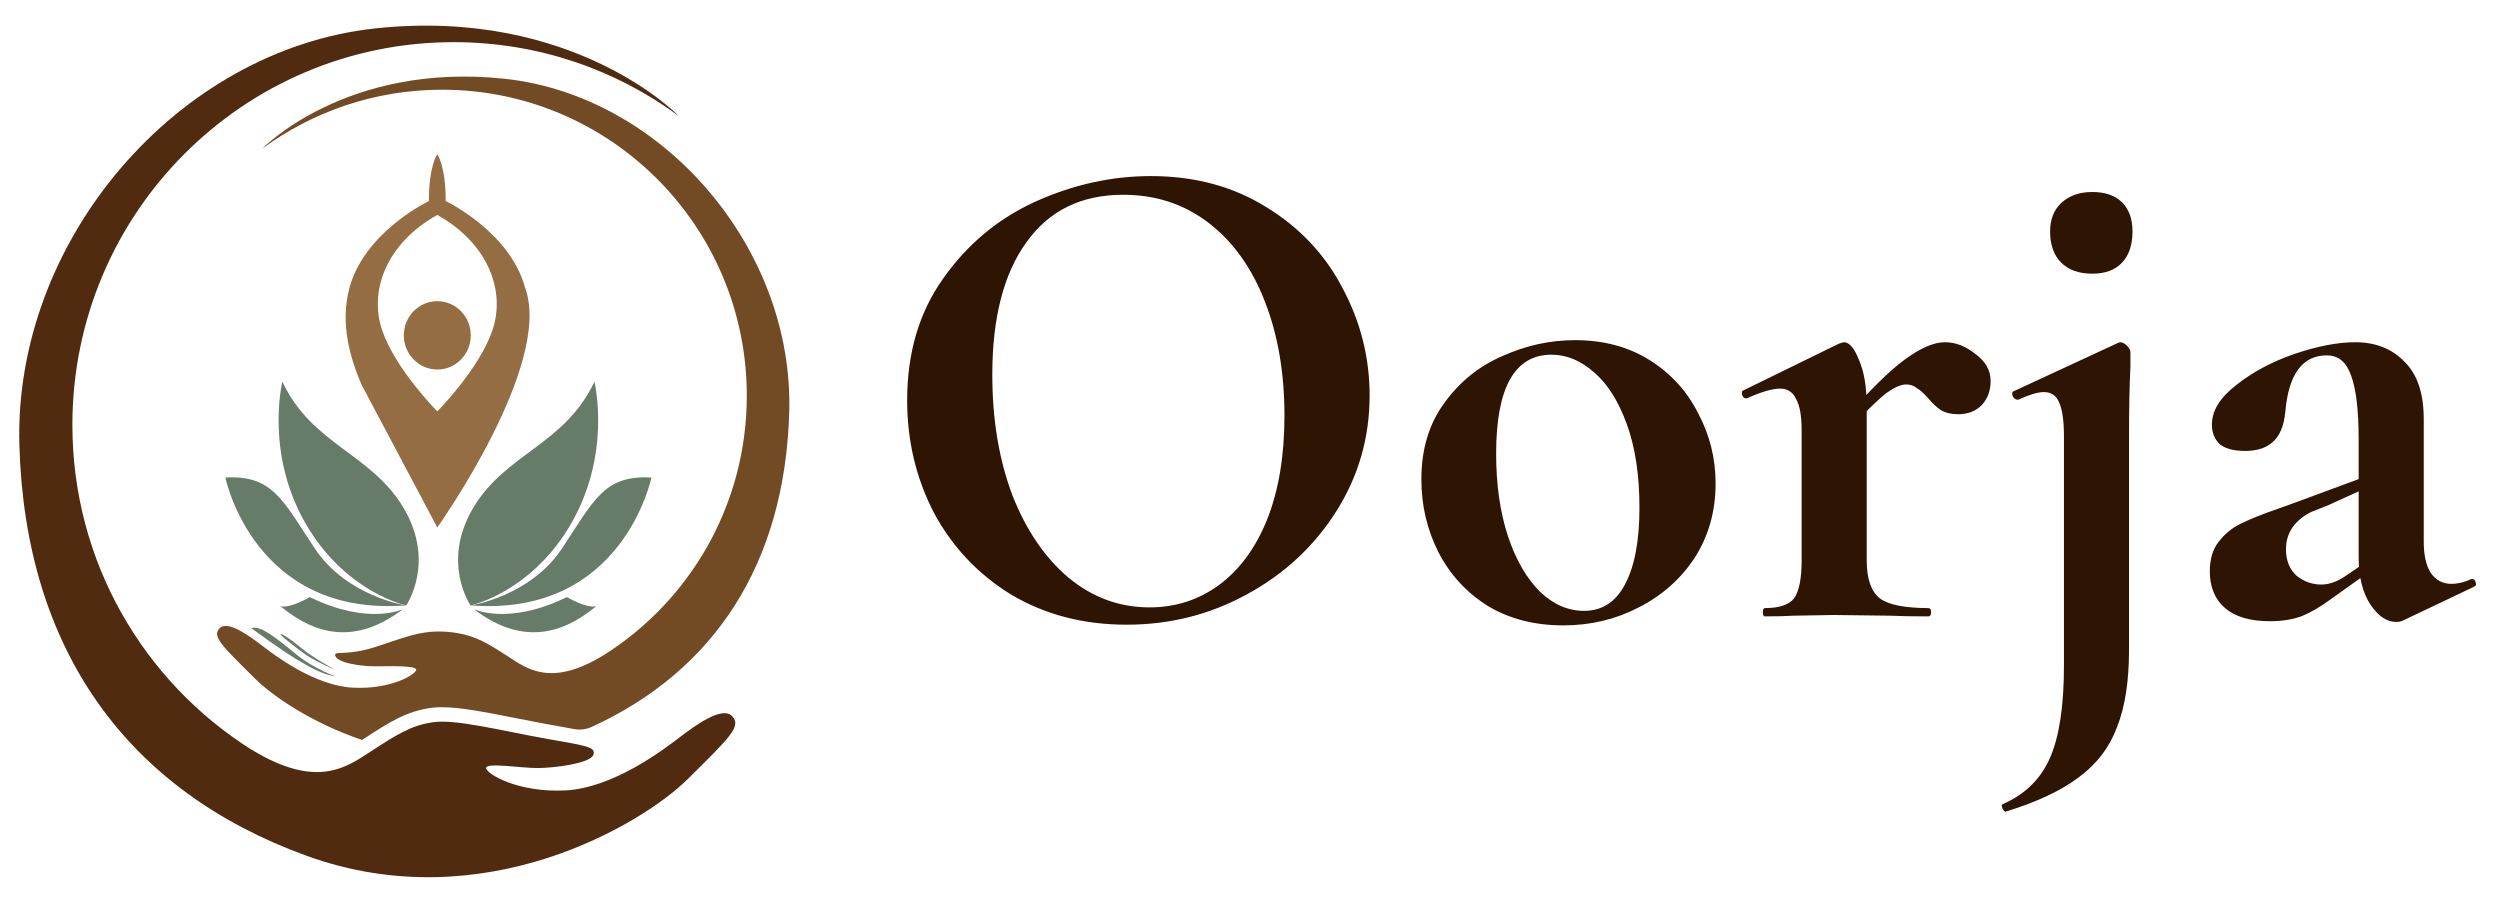
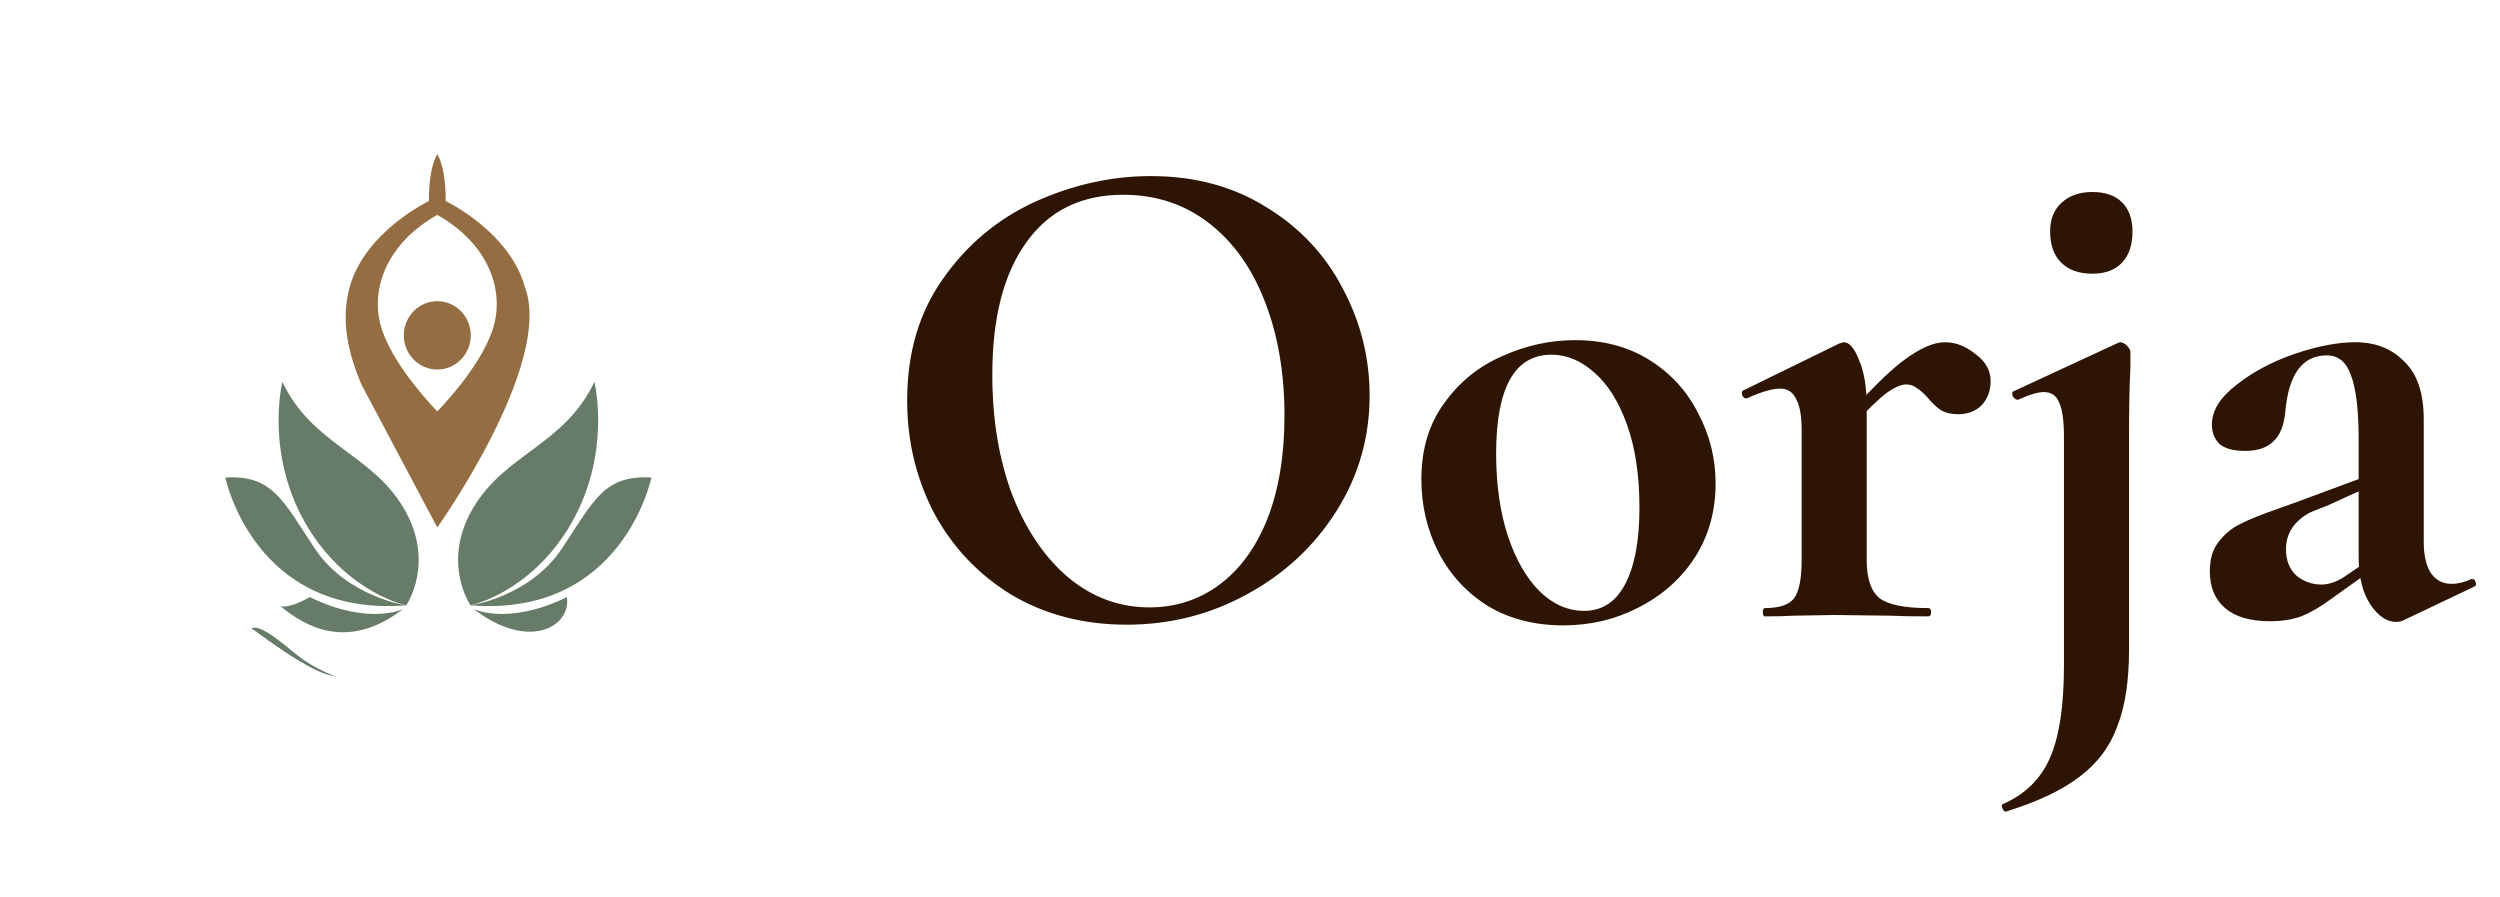
<svg xmlns="http://www.w3.org/2000/svg" width="390" height="140" viewBox="0 0 390 140" fill="none">
  <path d="M175.752 97.452C169.056 97.452 163.08 95.904 157.824 92.808C152.64 89.64 148.608 85.392 145.728 80.064C142.92 74.664 141.516 68.796 141.516 62.46C141.516 55.044 143.388 48.708 147.132 43.452C150.876 38.124 155.664 34.128 161.496 31.464C167.4 28.8 173.412 27.468 179.532 27.468C186.372 27.468 192.384 29.088 197.568 32.328C202.752 35.496 206.712 39.708 209.448 44.964C212.256 50.22 213.66 55.8 213.66 61.704C213.66 68.256 211.932 74.268 208.476 79.74C205.02 85.212 200.376 89.532 194.544 92.7C188.784 95.868 182.52 97.452 175.752 97.452ZM179.316 94.752C183.348 94.752 186.948 93.6 190.116 91.296C193.356 88.92 195.876 85.5 197.676 81.036C199.476 76.5 200.376 71.1 200.376 64.836C200.376 58.212 199.368 52.308 197.352 47.124C195.336 41.868 192.42 37.764 188.604 34.812C184.788 31.86 180.324 30.384 175.212 30.384C168.66 30.384 163.62 32.868 160.092 37.836C156.564 42.732 154.8 49.608 154.8 58.464C154.8 65.448 155.844 71.712 157.932 77.256C160.092 82.728 163.008 87.012 166.68 90.108C170.424 93.204 174.636 94.752 179.316 94.752ZM243.874 97.56C239.41 97.56 235.486 96.552 232.102 94.536C228.79 92.448 226.234 89.676 224.434 86.22C222.634 82.692 221.734 78.876 221.734 74.772C221.734 70.092 222.922 66.132 225.298 62.892C227.674 59.58 230.698 57.132 234.37 55.548C238.042 53.892 241.822 53.064 245.71 53.064C250.174 53.064 254.062 54.108 257.374 56.196C260.686 58.284 263.206 61.056 264.934 64.512C266.734 67.896 267.634 71.532 267.634 75.42C267.634 79.74 266.554 83.592 264.394 86.976C262.234 90.288 259.318 92.88 255.646 94.752C252.046 96.624 248.122 97.56 243.874 97.56ZM247.114 95.292C249.922 95.292 252.046 93.924 253.486 91.188C254.998 88.38 255.754 84.384 255.754 79.2C255.754 74.16 255.106 69.84 253.81 66.24C252.514 62.64 250.822 59.94 248.734 58.14C246.646 56.268 244.414 55.332 242.038 55.332C236.278 55.332 233.398 60.48 233.398 70.776C233.398 75.6 234.01 79.884 235.234 83.628C236.458 87.3 238.114 90.18 240.202 92.268C242.29 94.284 244.594 95.292 247.114 95.292ZM287.642 65.484C291.602 60.948 294.77 57.816 297.146 56.088C299.594 54.288 301.682 53.388 303.41 53.388C305.066 53.388 306.65 54 308.162 55.224C309.746 56.376 310.538 57.78 310.538 59.436C310.538 60.948 310.07 62.208 309.134 63.216C308.198 64.152 306.974 64.62 305.462 64.62C304.382 64.62 303.482 64.404 302.762 63.972C302.114 63.54 301.43 62.892 300.71 62.028C300.062 61.308 299.486 60.804 298.982 60.516C298.55 60.156 298.01 59.976 297.362 59.976C296.57 59.976 295.562 60.408 294.338 61.272C293.186 62.136 291.242 64.008 288.506 66.888L287.642 65.484ZM275.33 96.156C275.114 96.156 275.006 95.94 275.006 95.508C275.006 95.076 275.114 94.86 275.33 94.86C277.562 94.86 279.074 94.356 279.866 93.348C280.658 92.268 281.054 90.288 281.054 87.408V67.104C281.054 64.872 280.766 63.252 280.19 62.244C279.686 61.164 278.858 60.624 277.706 60.624C276.482 60.624 274.754 61.128 272.522 62.136H272.306C272.09 62.136 271.91 61.956 271.766 61.596C271.694 61.236 271.73 61.02 271.874 60.948L286.886 53.604C287.318 53.46 287.57 53.388 287.642 53.388C288.506 53.388 289.298 54.324 290.018 56.196C290.81 57.996 291.206 60.408 291.206 63.432V87.408C291.206 90.288 291.89 92.268 293.258 93.348C294.626 94.356 297.146 94.86 300.818 94.86C301.106 94.86 301.25 95.076 301.25 95.508C301.25 95.94 301.106 96.156 300.818 96.156C298.298 96.156 296.318 96.12 294.878 96.048L286.13 95.94L279.758 96.048C278.678 96.12 277.202 96.156 275.33 96.156ZM332.344 57.276C332.2 60.156 332.128 63.684 332.128 67.86V101.34C332.128 106.236 331.516 110.232 330.292 113.328C329.14 116.496 327.16 119.124 324.352 121.212C321.616 123.3 317.8 125.1 312.904 126.612C312.76 126.684 312.58 126.504 312.364 126.072C312.22 125.712 312.256 125.496 312.472 125.424C315.928 123.912 318.376 121.5 319.816 118.188C321.256 114.876 321.976 110.088 321.976 103.824V68.076C321.976 65.628 321.724 63.864 321.22 62.784C320.788 61.704 319.996 61.164 318.844 61.164C317.908 61.164 316.576 61.56 314.848 62.352H314.74C314.452 62.352 314.2 62.172 313.984 61.812C313.84 61.38 313.876 61.128 314.092 61.056L330.4 53.496L330.724 53.388C331.084 53.388 331.444 53.568 331.804 53.928C332.164 54.288 332.344 54.612 332.344 54.9V57.276ZM326.404 42.696C324.316 42.696 322.696 42.12 321.544 40.968C320.392 39.816 319.816 38.196 319.816 36.108C319.816 34.236 320.392 32.76 321.544 31.68C322.768 30.528 324.388 29.952 326.404 29.952C328.42 29.952 329.968 30.492 331.048 31.572C332.128 32.652 332.668 34.164 332.668 36.108C332.668 38.196 332.128 39.816 331.048 40.968C329.968 42.12 328.42 42.696 326.404 42.696ZM374.863 96.804C374.575 96.948 374.215 97.02 373.783 97.02C372.343 97.02 371.011 96.12 369.787 94.32C368.563 92.448 367.951 90 367.951 86.976V68.616C367.951 64.008 367.555 60.66 366.763 58.572C366.043 56.484 364.783 55.44 362.983 55.44C359.167 55.44 357.007 58.392 356.503 64.296C356.287 66.456 355.639 68.004 354.559 68.94C353.551 69.876 352.111 70.344 350.239 70.344C348.439 70.344 347.107 69.984 346.243 69.264C345.451 68.472 345.055 67.464 345.055 66.24C345.055 64.08 346.315 62.028 348.835 60.084C351.355 58.068 354.379 56.448 357.907 55.224C361.507 54 364.675 53.388 367.411 53.388C370.579 53.388 373.135 54.396 375.079 56.412C377.095 58.356 378.103 61.344 378.103 65.376V84.492C378.103 86.58 378.463 88.2 379.183 89.352C379.975 90.504 381.055 91.08 382.423 91.08C383.431 91.08 384.475 90.828 385.555 90.324H385.663C385.951 90.324 386.131 90.504 386.203 90.864C386.347 91.152 386.275 91.368 385.987 91.512L374.863 96.804ZM354.127 96.912C351.031 96.912 348.691 96.228 347.107 94.86C345.523 93.492 344.731 91.584 344.731 89.136C344.731 87.192 345.199 85.644 346.135 84.492C347.071 83.268 348.223 82.332 349.591 81.684C351.031 80.964 353.011 80.172 355.531 79.308L358.231 78.336L369.031 74.34L369.463 75.96L363.307 78.768C363.091 78.84 362.371 79.128 361.147 79.632C359.923 80.064 358.843 80.82 357.907 81.9C357.043 82.98 356.611 84.24 356.611 85.68C356.611 87.408 357.151 88.776 358.231 89.784C359.383 90.72 360.679 91.188 362.119 91.188C363.271 91.188 364.459 90.792 365.683 90L371.083 86.328L371.191 88.056L363.631 93.456C361.975 94.68 360.427 95.58 358.987 96.156C357.547 96.66 355.927 96.912 354.127 96.912Z" fill="#2E1503" />
-   <path d="M39.201 116.926C22.441 106.366 11.293 87.646 11.293 66.296C11.293 33.306 37.918 6.576 70.773 6.576C83.9 6.576 96.037 10.846 105.872 18.086C105.872 18.086 89.523 1.126 58.587 4.426C27.652 7.736 2.085 37.536 3.025 69.516C3.966 101.496 19.933 123.376 47.782 133.486C75.622 143.606 100.484 128.266 107.194 121.626C113.904 114.986 115.746 113.286 114.189 111.696C112.631 110.106 108.429 113.186 105.94 115.086C103.442 116.996 95.616 122.936 88.18 123.306C80.755 123.676 75.877 120.716 75.828 119.816C75.769 118.916 81.323 119.816 83.821 119.816C86.319 119.816 91.972 119.126 92.549 117.796C93.127 116.466 91.149 116.306 84.713 115.146C78.277 113.986 71.106 112.176 67.639 112.656C64.161 113.126 61.879 114.616 58.029 117.106C54.189 119.596 49.565 123.256 39.221 116.926H39.201Z" fill="#502B0F" />
-   <path d="M123.122 64.316C123.867 38.755 103.443 14.935 78.708 12.286C53.973 9.645 40.906 23.195 40.906 23.195C48.772 17.415 58.47 13.995 68.961 13.995C95.214 13.995 116.5 35.365 116.5 61.735C116.5 78.795 107.586 93.755 94.195 102.195C85.918 107.255 82.225 104.335 79.159 102.345C76.093 100.355 74.241 99.266 71.479 98.785C66.444 97.906 63.632 99.285 58.705 100.885C53.728 102.495 51.887 101.335 52.347 102.395C52.808 103.455 56.422 103.945 58.401 103.945C60.38 103.945 64.974 103.765 64.925 104.485C64.886 105.205 60.987 107.585 55.051 107.275C49.115 106.985 42.845 102.235 40.867 100.705C38.878 99.185 35.518 96.725 34.274 97.996C33.03 99.266 34.499 100.625 39.858 105.935C42.453 108.495 48.449 112.705 56.481 115.435C56.599 115.355 56.726 115.275 56.844 115.195C60.782 112.635 63.377 110.955 67.325 110.415C67.805 110.345 68.334 110.325 68.932 110.325C71.89 110.325 76.014 111.145 80.393 112.015C81.941 112.325 83.547 112.635 85.085 112.925C85.849 113.055 86.535 113.185 87.172 113.295C88.073 113.455 88.866 113.595 89.562 113.735C90.483 113.905 91.423 113.795 92.265 113.415C111.475 104.635 122.437 87.906 123.122 64.296V64.316Z" fill="#724B24" />
  <path d="M52.435 105.546C52.435 105.546 49.105 104.386 46.47 102.276C43.835 100.166 40.661 97.366 39.211 98.006C39.211 98.006 43.991 101.516 46.382 102.926C48.772 104.336 50.29 105.176 52.435 105.546Z" fill="#667B68" />
-   <path d="M52.347 104.526C52.347 104.526 48.791 102.576 47.106 101.176C45.421 99.776 44.108 98.886 43.785 98.906C43.462 98.936 45.97 100.886 47.508 102.006C49.046 103.126 52.347 104.516 52.347 104.516V104.526Z" fill="#667B68" />
  <path d="M63.367 94.446C63.367 94.446 68.02 87.716 62.936 79.196C57.833 70.676 48.703 69.416 44.05 59.556C44.05 59.556 41.16 71.176 48.174 82.516C54.404 92.556 63.367 94.446 63.367 94.446Z" fill="#667B68" />
  <path d="M63.367 94.446C63.367 94.446 54.1 93.086 49.095 85.546C44.089 78.006 42.541 74.086 35.155 74.496C35.155 74.496 39.593 96.306 63.358 94.436L63.367 94.446Z" fill="#667B68" />
  <path d="M62.918 94.996C62.918 94.996 57.569 97.665 48.332 93.145C48.332 93.145 45.236 94.986 43.737 94.555C47.636 97.766 54.258 101.636 62.908 94.986L62.918 94.996Z" fill="#667B68" />
  <path d="M73.408 94.446C73.408 94.446 68.755 87.716 73.839 79.196C78.923 70.676 88.072 69.416 92.725 59.556C92.725 59.556 95.615 71.176 88.601 82.516C82.371 92.556 73.408 94.446 73.408 94.446Z" fill="#667B68" />
  <path d="M73.408 94.446C73.408 94.446 82.675 93.086 87.681 85.546C92.686 78.006 94.234 74.086 101.62 74.496C101.62 74.496 97.183 96.306 73.418 94.436L73.408 94.446Z" fill="#667B68" />
-   <path d="M73.85 94.996C73.85 94.996 79.198 97.665 88.436 93.145C88.436 93.145 91.531 94.986 93.03 94.555C89.131 97.766 82.509 101.636 73.859 94.986L73.85 94.996Z" fill="#667B68" />
+   <path d="M73.85 94.996C73.85 94.996 79.198 97.665 88.436 93.145C89.131 97.766 82.509 101.636 73.859 94.986L73.85 94.996Z" fill="#667B68" />
  <path d="M68.217 57.646C71.101 57.646 73.439 55.26 73.439 52.316C73.439 49.373 71.101 46.986 68.217 46.986C65.334 46.986 62.996 49.373 62.996 52.316C62.996 55.26 65.334 57.646 68.217 57.646Z" fill="#946D42" />
  <path d="M81.922 44.916C79.581 36.146 69.53 31.366 69.53 31.366C69.53 25.786 68.218 24.076 68.218 24.076C68.218 24.076 66.905 25.786 66.905 31.366C66.905 31.366 56.864 36.146 54.513 44.916C53.024 50.516 54.611 55.746 56.364 59.946L68.218 82.286C68.218 82.286 86.31 56.856 81.922 44.906V44.916ZM59.607 51.496C57.55 45.406 60.214 38.016 68.218 33.526C76.221 38.026 78.885 45.416 76.828 51.496C74.771 57.586 68.218 64.176 68.218 64.176C68.218 64.176 61.664 57.576 59.607 51.496Z" fill="#946D42" />
</svg>